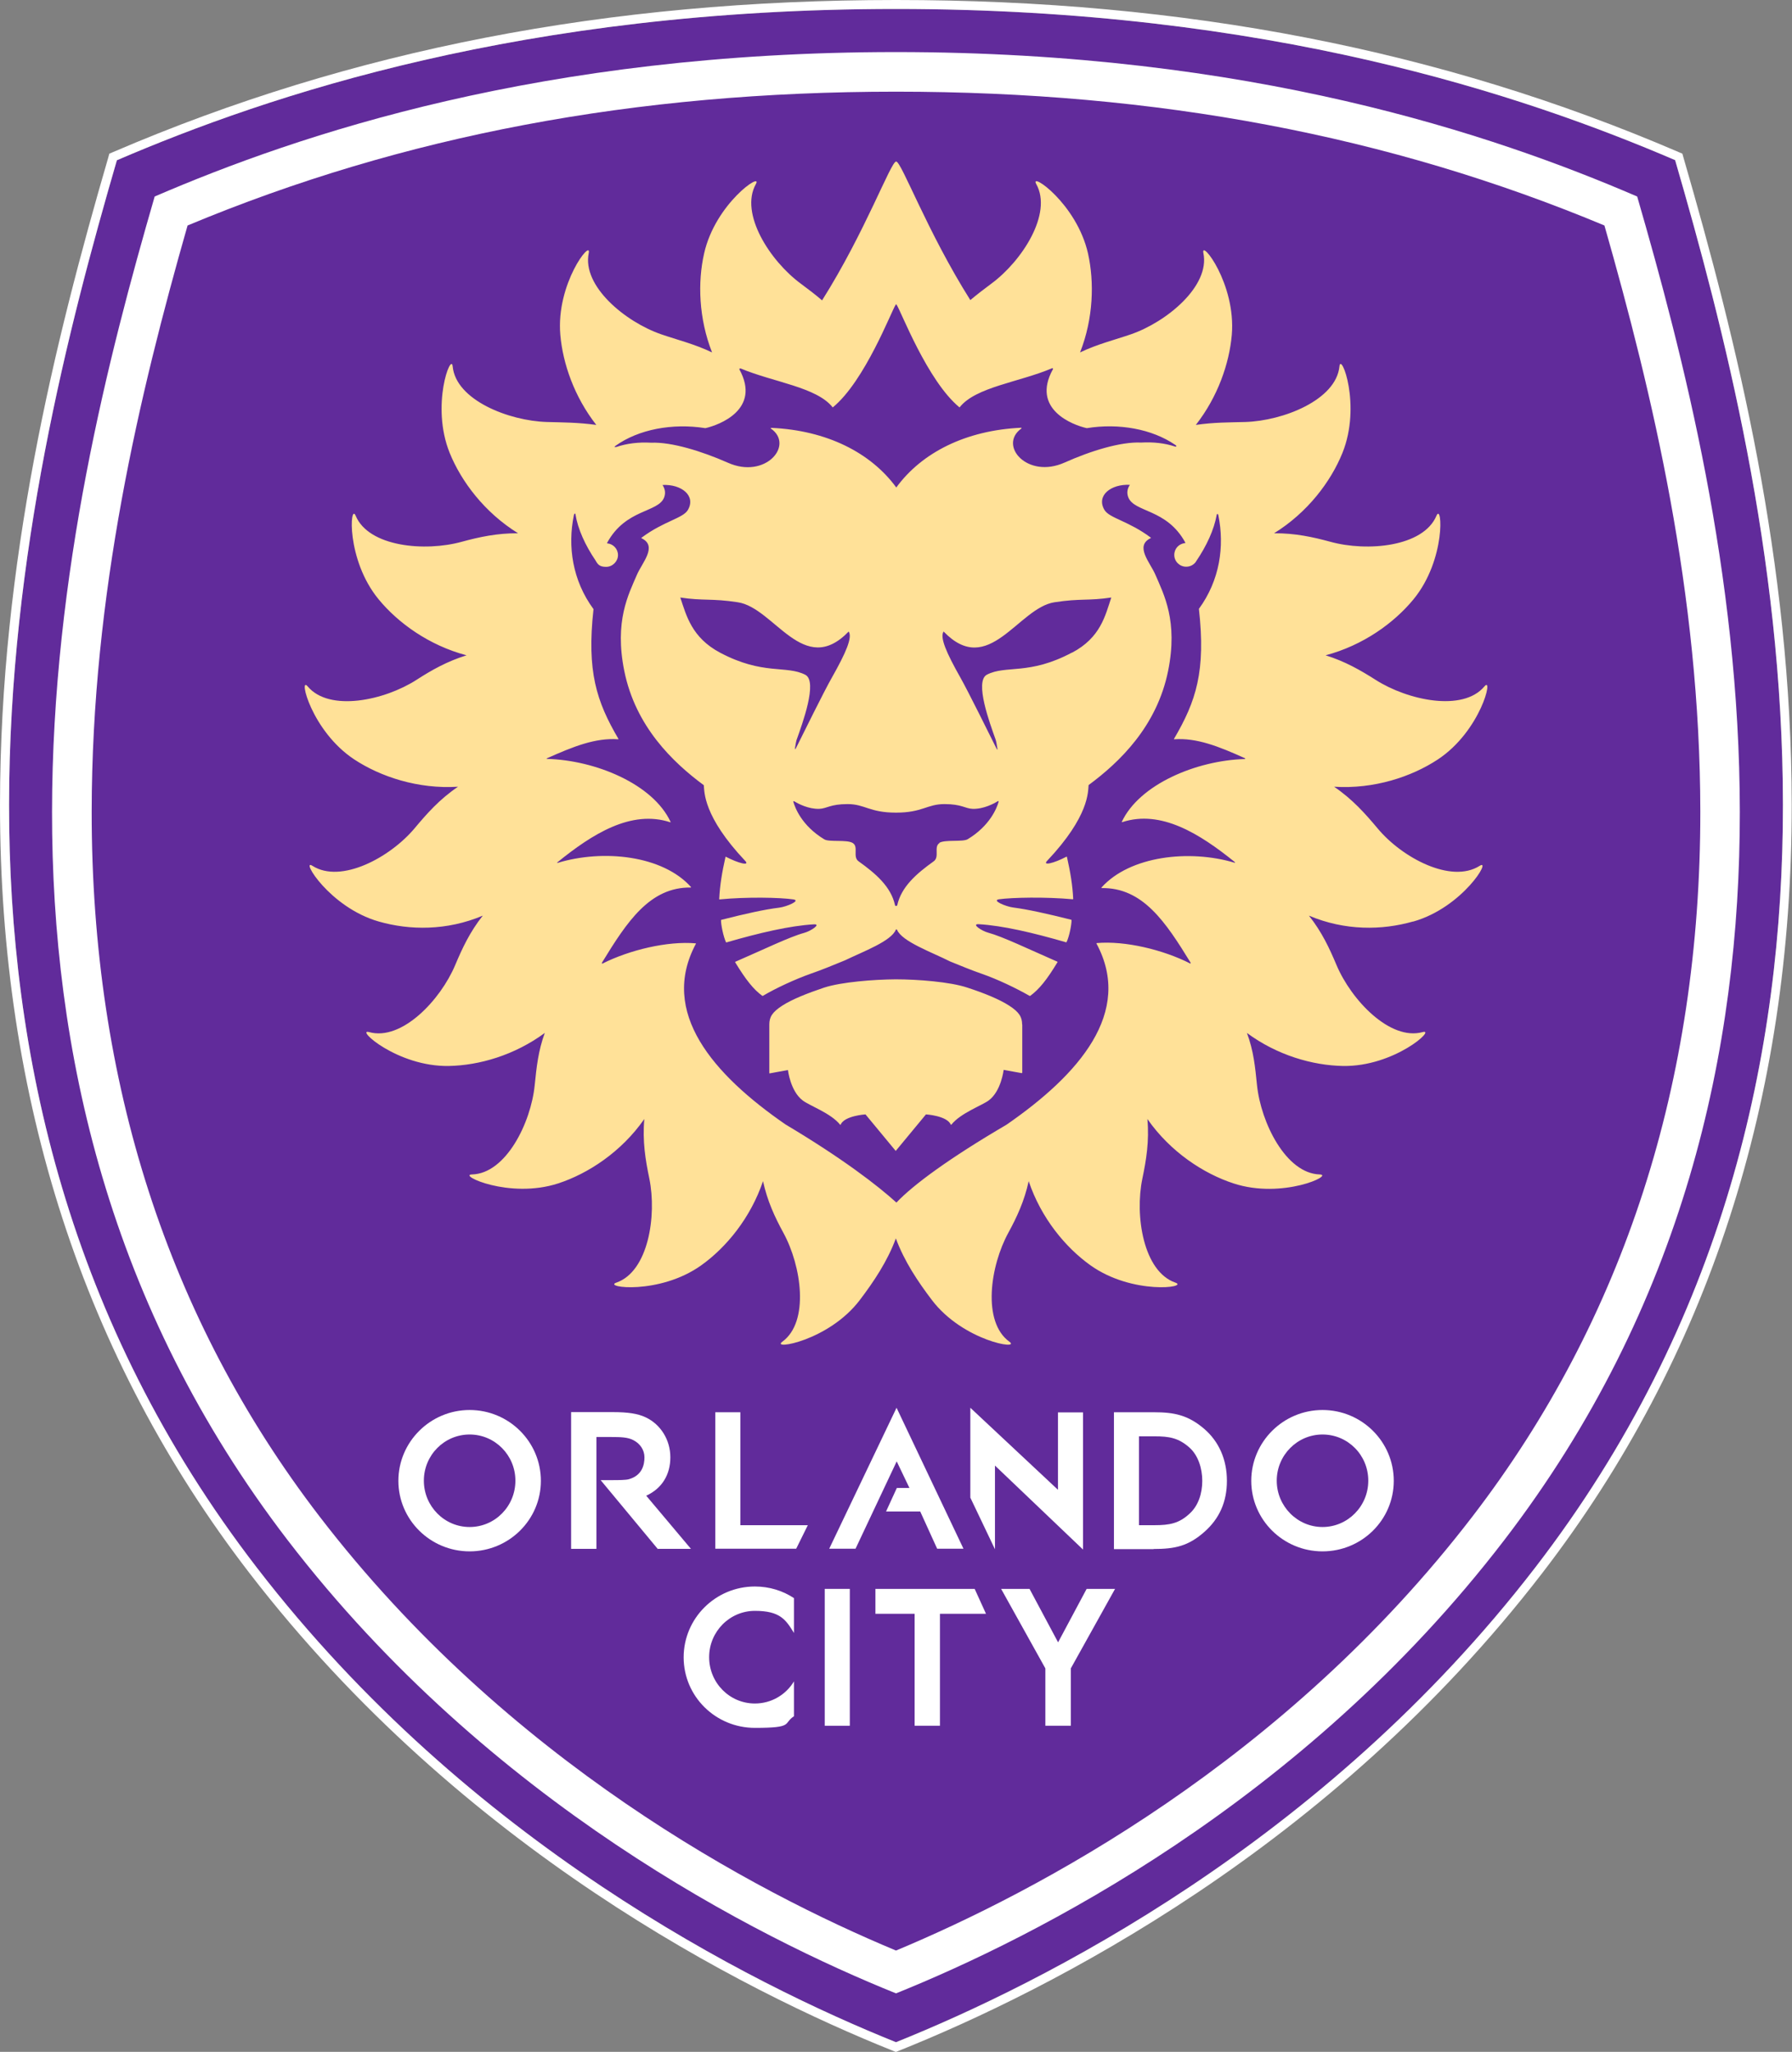
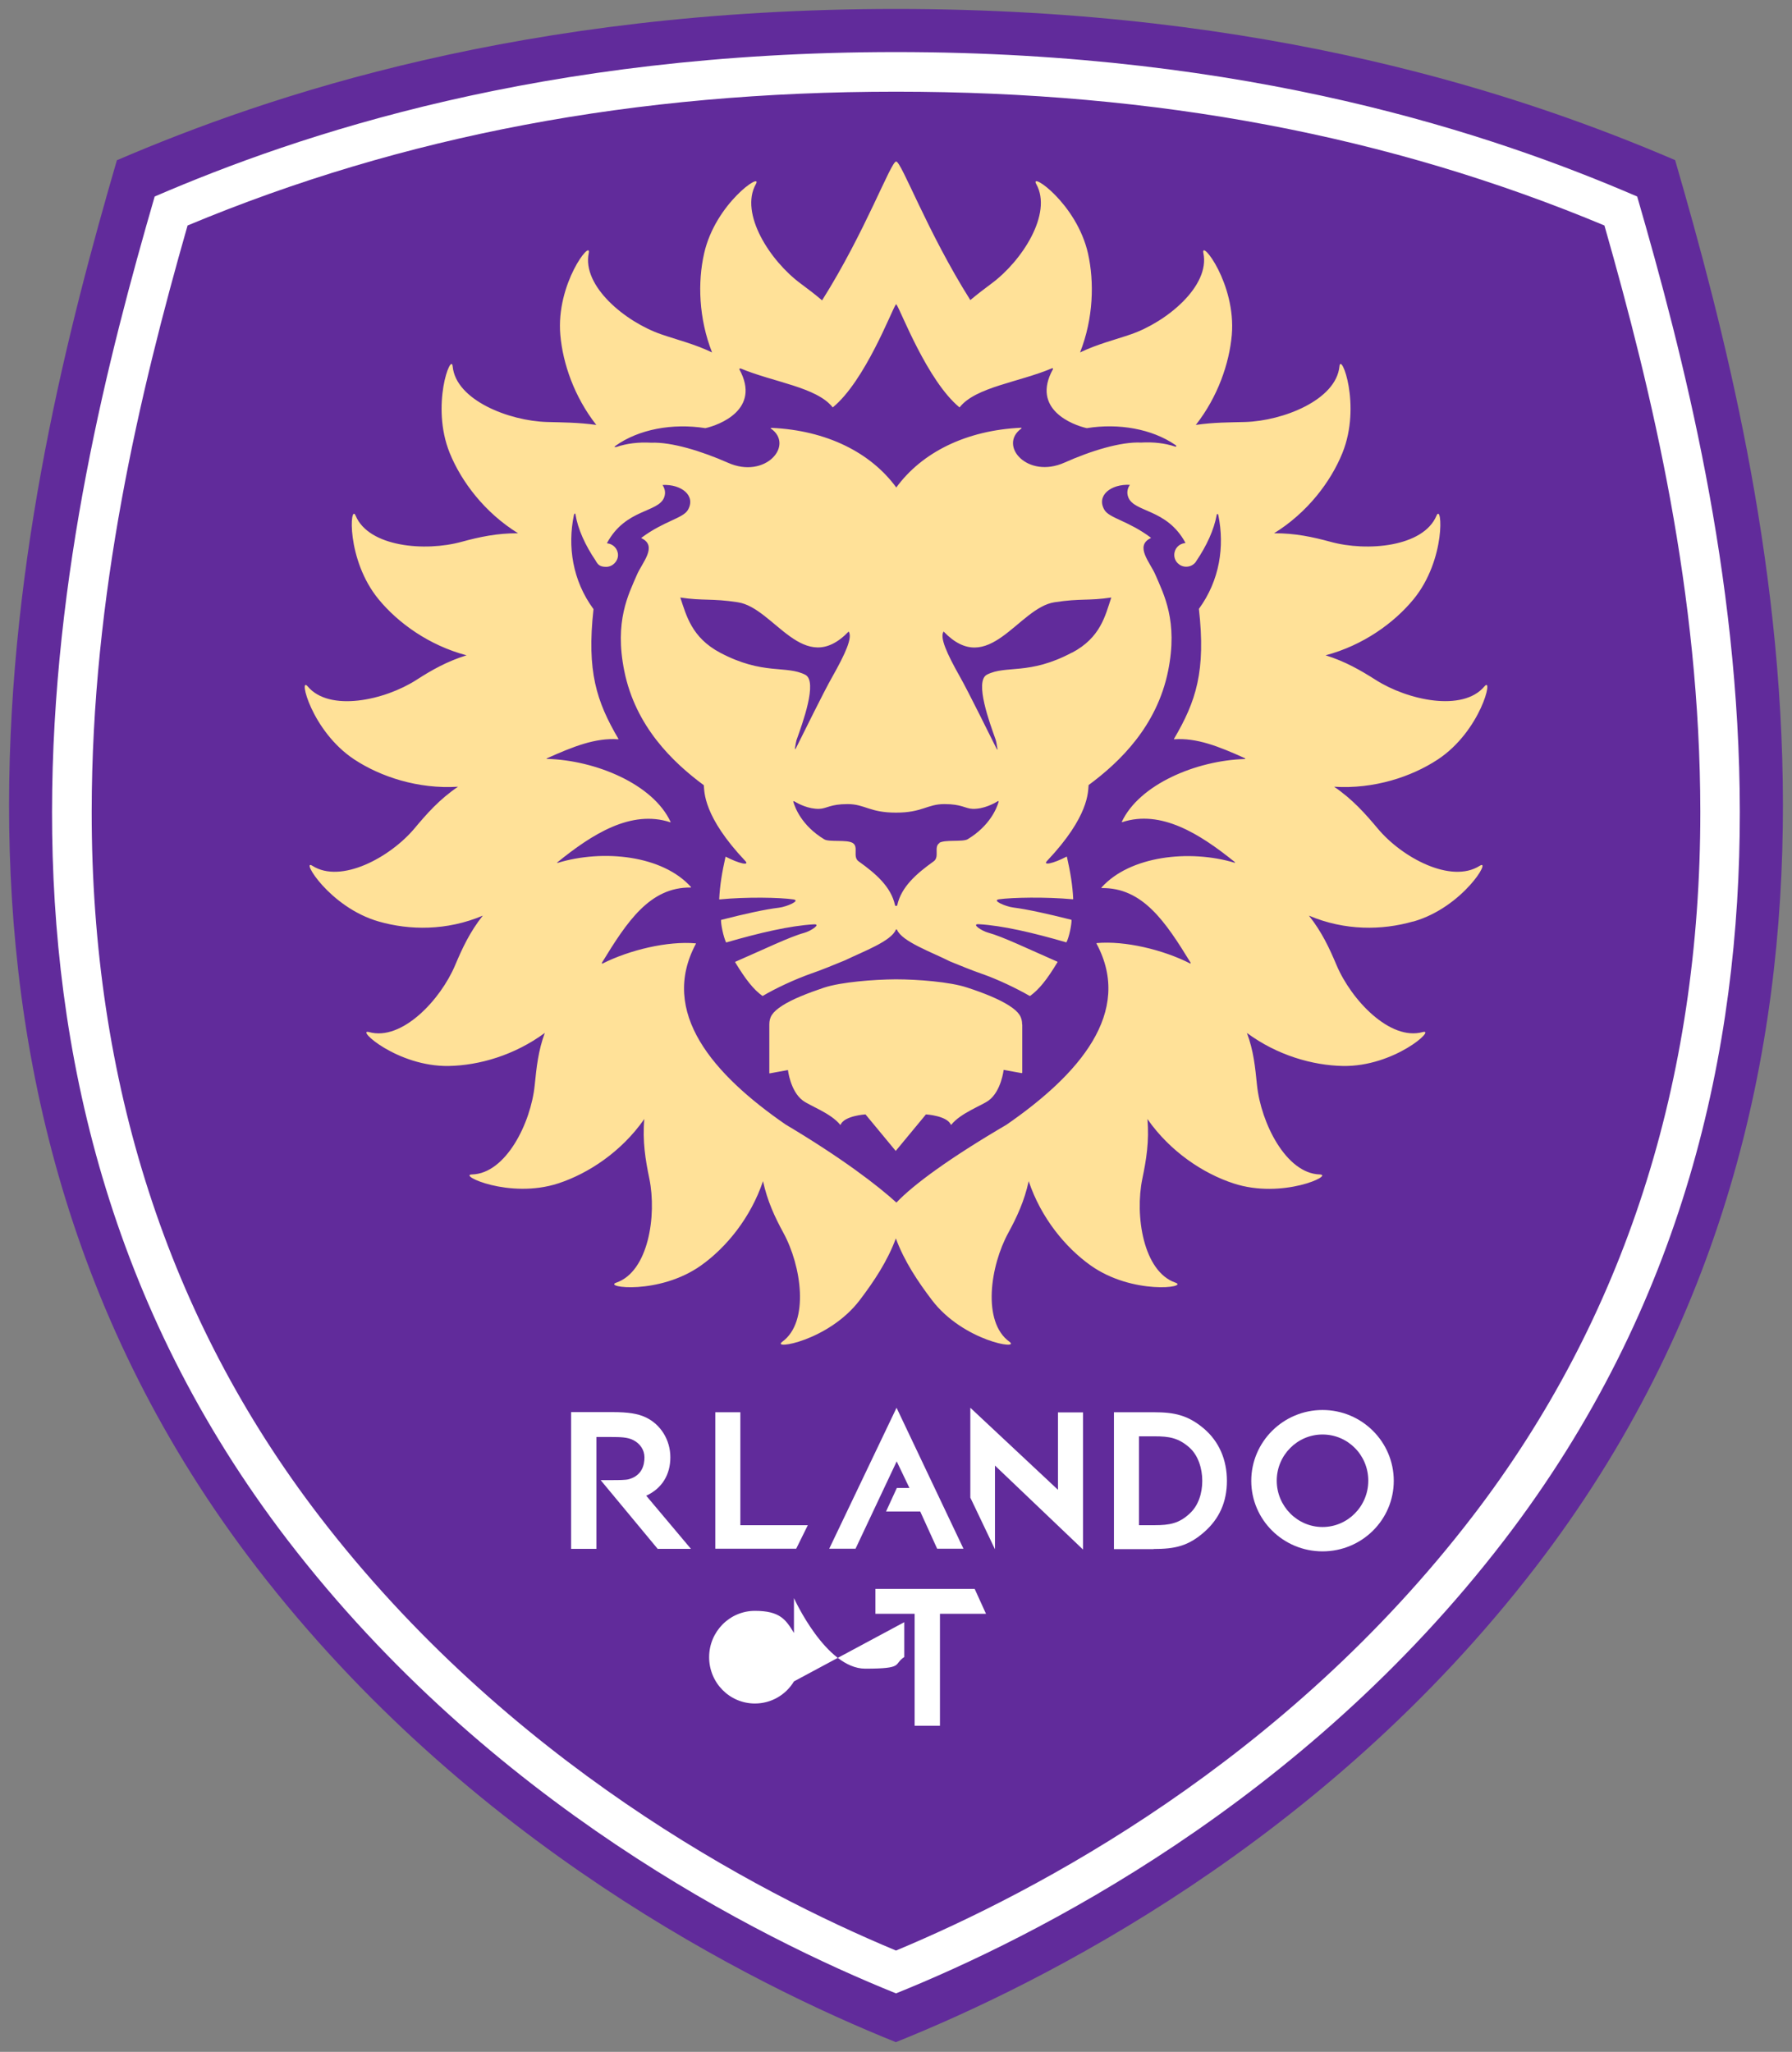
<svg xmlns="http://www.w3.org/2000/svg" xmlns:ns1="http://www.inkscape.org/namespaces/inkscape" xmlns:ns2="http://sodipodi.sourceforge.net/DTD/sodipodi-0.dtd" version="1.1" viewBox="0 0 1280.2 1466">
  <rect x="0" y="0" width="1280.2" height="1466" fill="#808080" stroke="none" />
  <defs>
    <style>
      .st0 {
        fill: #612b9b;
      }

      .st1 {
        fill: #fff;
      }

      .st2 {
        fill: none;
      }

      .st3 {
        fill: #ffe198;
      }
    </style>
    <clipPath id="clippath">
-       <rect class="st2" x="-3874.2" y="226" width="3780.5" height="4329.4" />
-     </clipPath>
+       </clipPath>
  </defs>
  <g id="svg1559" ns1:export-filename="C:\Users\suitedoalex\sites\orlando-city-sc-logo-0.png" ns1:export-xdpi="148.6263" ns1:export-ydpi="148.6263" ns1:version="0.92.4 (5da689c313, 2019-01-14)" ns2:docname="orlando-city-sc-logo.svg">
    <g>
      <g id="g184">
        <path id="path186" class="st0" d="M640.1,1459.1c-103.2-41.5-305-142.1-456.7-339.1C-86.2,769.8,14.5,351.8,83.5,114.5,191.7,68,374.1,6.4,640.1,6.4s448.4,61.6,556.6,108c69,237.4,169.7,655.3-99.9,1005.5-151.7,197.1-353.5,297.7-456.7,339.1" ns1:connector-curvature="0" />
      </g>
      <g id="g188">
-         <path id="path190" class="st1" d="M640.1,0C434,0,251,35.5,80.9,108.6l-2.8,1.2-.8,2.9C39.1,244,.1,401.5,0,574.9c-.1,210.5,59.8,395.2,178.2,549,151.9,197.3,353,298.5,459.4,341.2l2.4,1,2.4-1c106.4-42.7,307.6-143.9,459.4-341.2,118.4-153.8,178.4-338.5,178.2-549-.1-173.3-39.2-330.9-77.3-462.2l-.8-2.9-2.8-1.2C1029.1,35.5,846.2,0,640.1,0M640.1,6.4c265.9,0,448.4,61.6,556.6,108,69,237.4,169.7,655.3-99.9,1005.5-151.7,197.1-353.5,297.7-456.7,339.2-103.2-41.5-305-142.1-456.7-339.2C-86.2,769.8,14.5,351.8,83.5,114.5,191.7,68,374.1,6.4,640.1,6.4" ns1:connector-curvature="0" />
-       </g>
+         </g>
      <g id="g192">
        <path id="path194" class="st1" d="M640.1,37.2c-253,0-426.6,58.8-529.6,103.2-65.7,226.6-161.5,625.6,95,960,144.4,188.1,336.4,284.2,434.6,323.8,98.2-39.6,290.2-135.7,434.5-323.8,256.5-334.4,160.7-733.4,95-960-103-44.4-276.6-103.2-529.6-103.2M640.1,65.5c186.4,0,352.1,31.3,506.1,95.6,34.4,120.4,68.4,263.2,68.5,418.8.1,193.2-54.6,362.5-162.5,503.2-134.6,175.5-311.8,268.6-412.1,310.5-100.3-41.8-277.5-135-412.1-310.5-107.9-140.7-162.6-310-162.5-503.2.1-155.6,34.1-298.4,68.5-418.8,154-64.3,319.7-95.6,506.1-95.6" ns1:connector-curvature="0" />
      </g>
      <g id="g196">
        <path id="path198" class="st3" d="M801.3,587.4c12.5-27,53.4-44.1,88-45.1.4,0,.4-.4,0-.6-18.6-8.4-34.4-14.7-50.6-13.5,0,0-.1-.2,0-.3,15.8-26.9,22.8-48.3,17.8-92.9,14.9-20.4,18.4-44.6,13.9-66.8-.2-1.2-1-1.3-1.2-.3-1.9,10.6-7.2,22.1-14.6,33-.2.3-.3.5-.5.8,0,0,0,0,0,0h0c-1.6,2-4,3.2-6.7,3.2-4.7,0-8.5-3.8-8.5-8.4s3.4-8.1,7.8-8.5c.1-.1.1-.3.1-.3-13.3-24.5-36.6-21.4-40.8-32.5-1.3-3.5-.4-6.5,1.2-8.8-13.6-.7-24.2,7.7-18.2,17.9,3.6,6,17.1,7.8,33.1,19.8,0,0,.1.1.1.2s0,.1,0,.1c-11.9,5.6-.5,17.5,3.2,26.2,6,14,16.3,33.1,9.1,68.7-8,39.6-34.6,65.2-56.8,81.6-.5,4.7.6,22.1-29.6,54.1-3.6,3.7,4.6,1.9,13.7-2.9.1,0,.4,0,.4,0,2.5,11.2,4,20.1,4.5,30.2,0,0-.2.2-.3.2-19.5-1.8-43.3-1.3-52.7,0-5.5.8,4.7,5.2,10.3,5.9,10.1,1.3,24.5,4.5,41.2,8.7,0,0,.3.2.3.2.1,3.1-1.6,11.9-3.6,15.9,0,0-.3.1-.4,0-23.5-6.8-45.1-11.9-62.3-12.9-5.5-.3,2,4.8,6.9,6.1,10.3,2.8,28.7,11.7,49.3,20.7,0,0,.2.2.1.3-7.6,12.6-13.1,19.4-19.5,24.1,0,0-.4,0-.5,0-9.2-5.3-22.9-11.9-34.5-15.9-6.9-2.4-14.7-5.6-22.3-8.7-12.8-6.5-34.5-14.2-37.9-22.7,0,0-.2-.1-.4-.2-.2,0-.3,0-.4.2-3.2,8.2-23.3,15.6-36.3,21.9-8.3,3.4-16.7,6.9-24.3,9.5-11.6,4.1-25.3,10.5-34.4,15.9,0,0-.4,0-.4,0-6.3-4.6-11.8-11.5-19.4-24,0,0,0-.2,0-.3,20.7-9,39-17.9,49.3-20.7,4.8-1.3,12.4-6.4,6.9-6.1-17.2,1-38.9,6.1-62.4,12.9,0,0-.2,0-.3,0-1.9-4-3.7-12.8-3.6-15.9,0,0,.1-.2.2-.2,16.8-4.3,31.2-7.5,41.3-8.7,5.5-.7,15.7-5.1,10.2-5.9-9.4-1.4-33.2-1.9-52.8,0,0,0-.2,0-.2-.2.5-10.1,2-19,4.5-30.2,0,0,.2-.2.2-.1,9.2,4.8,17.4,6.7,13.9,3-30.2-32-29.1-49.4-29.6-54.1-22.2-16.4-48.8-42-56.8-81.6-7.2-35.6,3-54.7,9-68.7,3.7-8.7,15.1-20.6,3.2-26.2,0,0-.1,0,0-.2,0,0,.1-.2.2-.2,16-11.9,29.4-13.7,33-19.7,6-10.2-4.6-18.6-18.1-17.9,1.5,2.3,2.5,5.3,1.2,8.8-4.1,11.1-27.5,8-40.8,32.6-.1.2,0,.3.1.3,4.3.4,7.7,4,7.7,8.4s-3.8,8.4-8.5,8.4-6-1.8-7.5-4.5c-7.4-10.9-12.7-22.5-14.4-33.1-.2-.9-.9-.5-1.1.6-4.6,22.2-1.1,46.7,14,67.2-4.9,44.5,2.1,65.9,17.8,92.7,0,.1,0,.3-.1.3-16.3-1.2-32.2,5.2-51,13.6-.3.1-.2.4,0,.4,34.7.9,75.9,18,88.4,45.1,0,.1,0,.3-.2.2-28-9.2-55.8,8.4-80.7,28.6-.3.2-.1.5.2.4,32.5-9.9,75-5.4,95.3,17.3,0,.1,0,.3-.1.3-29.4-.4-45.7,24.5-63.5,53.6-.2.4-.1.9.2.8,19.4-9.8,46.7-16.3,66.8-14.5,0,0,.2.2.1.2-26.4,49.1,12.3,93.5,64,129.2,40.6,24.2,65.9,43.7,79.2,55.8,12-12.7,37.8-31.7,78.6-55.6,51.8-35.8,90.8-80.3,64.3-129.5,0,0,0-.3.2-.3,20.1-1.8,47.4,4.7,66.8,14.6.3.1.4-.4.2-.7-17.8-29-34.1-53.7-63.6-53.2,0,0,0-.2,0-.4,20.3-22.6,62.8-27.4,95.1-17.7.4.1.4-.3,0-.6-24.8-20-52.5-37.5-80.3-28.4-.1,0-.3,0-.2-.2M765.9,466.3c20.4-10.8,23.7-26.5,28-39.4-16.4,2.5-21.9.5-40.6,3.4-26,4-47,54.4-79.2,20.9-2.8,4.2,2,15.2,12,32.9,5.6,9.9,21.8,42.7,25.8,50.7.6,1.2.8,1,.6-.1-.3-2-.8-5.2-1.3-6.5-3.9-11-15.3-41.5-6.1-46.2,13.6-7,30.1.6,60.8-15.8M569.2,528.2c-.4,1.2-.9,3.9-1.2,5.9-.2,1.4,0,1.7.8.1,4.5-9,20-40.5,25.5-50.1,10-17.7,14.8-28.7,12-32.9-32.2,33.4-53.1-17-79.2-20.9-18.7-2.9-24.8-.9-41.1-3.4,4.3,12.8,8.1,28.6,28.4,39.4,30.8,16.3,47.2,8.8,60.9,15.8,9.1,4.7-2.2,35.2-6.1,46.2M671,602.2c4.1-2.5,16.8-.5,20.3-2.6,15.9-9.6,20.8-22.3,22-26.4.3-.8,0-1.1-.6-.7-2.6,1.6-9.9,5.6-17.8,5.4-5.5-.2-7.7-3.4-20.2-3.4s-15.6,6.1-34.6,6.1h0c-19.1,0-22.1-6.1-34.6-6.1s-14.7,3.2-20.3,3.4c-7.6.2-14.8-3.6-17.5-5.2-.8-.5-1.1-.4-.9.3,1.1,3.8,5.8,16.9,22.1,26.7,3.5,2.1,16.2,0,20.3,2.6,4.4,2.7-.3,9.9,4.2,13.1,12.3,8.8,23.1,18.1,26,31.3,0,.3.4.6.8.6s.7-.3.8-.6c2.9-13.1,13.7-22.5,26-31.3,4.5-3.2-.2-10.4,4.2-13.1M440.2,319.4c7.5-2.6,16-3.6,25-3.1,14.5-.6,36,6,54.8,14.3,26.8,12,47.8-12.7,30.6-24.5-.2-.1.2-.4.6-.4,39.3,1.8,70.8,17.6,89.1,42.6,18.3-25.1,49.9-40.9,89.3-42.7.3,0,.2.4,0,.6-16.6,12,4.3,36.2,30.9,24.3,18.8-8.4,40.2-15,54.7-14.3,8.7-.5,16.8.4,24.1,2.8,1.3.4,1.5-.4.2-1.2-16.5-11.3-40.2-15.6-63.1-11.9-10-2.2-40-13.5-24.2-42.1.2-.4-.1-.9-.6-.7-23.5,10-54.8,13.4-66.1,28-23.1-19-42.1-69.5-45-73.4-.1-.2-.2-.3-.3-.3s-.2,0-.3.3c-2.9,4-21.9,54.5-45,73.4-11.3-14.5-42.3-18-65.7-27.8-.6-.2-1.2.2-1,.6,15.7,28.6-14.4,39.8-24.3,42-23.5-3.7-47.7.8-64.3,12.7-.9.6-.6,1.1.5.7M1009.4,658.4c-22.1,6.3-48.5,6.7-74.3-4.2,9.2,11.6,14.6,23.2,19.7,35.3,10.5,24.9,38.2,54.3,61.5,47.9,10.1-2.8-20.2,24.9-57,24.2-21.5-.4-46.9-7.6-68.5-23.6,4.8,12.8,5.9,24.5,7.2,37.3,2.8,26.9,20.7,63.1,44.8,63.8,10.5.3-26.6,17.9-61.6,6.4-21.4-7-45.1-22.5-61.5-46,1.4,15.8-.8,29.2-3.6,42.6-5.5,26.5.7,66.4,23.6,74.3,9.9,3.4-30.7,9-60.7-12.4-17.8-12.7-35.3-33.8-44.1-60.1-3.1,14.2-8.4,25.6-14.5,36.8-13,23.7-18.9,63.7.7,77.9,8.5,6.2-33-.4-55.3-29.7-10.1-13.3-19.8-27.8-25.8-44.1-6,16.3-15.7,30.8-25.8,44.1-22.3,29.3-63.8,35.9-55.3,29.7,19.5-14.2,13.7-54.2.7-77.9-6.1-11.2-11.4-22.6-14.5-36.8-8.9,26.3-26.3,47.4-44.1,60.1-29.9,21.4-70.6,15.8-60.7,12.4,22.9-7.9,29-47.8,23.6-74.3-2.8-13.4-5-26.8-3.6-42.6-16.4,23.5-40.1,39-61.5,46-35,11.4-72-6.2-61.6-6.4,24.2-.6,42.1-36.8,44.8-63.8,1.3-12.8,2.5-24.5,7.2-37.3-21.7,16-47,23.2-68.5,23.6-36.8.7-67.1-27-57-24.2,23.3,6.5,51-22.9,61.5-47.9,5.1-12.1,10.5-23.7,19.7-35.3-25.8,10.9-52.3,10.5-74.3,4.2-35.3-10.1-56.2-45.5-47.4-39.8,20.4,13,55.5-6,72.9-26.7,8.8-10.5,17.8-20.8,31.1-29.8-28.6,1.8-55.4-7.2-74.1-19.5-30.7-20.3-40.1-60.2-33.3-52.2,15.5,18.5,55,10,77.8-4.7,10.7-6.9,21.8-13.2,35.7-17.5-26.8-7.1-48.9-23.1-62.8-40-23.4-28.4-20.5-69.4-16.4-59.7,9.4,22.3,49.6,25.8,75.7,18.6,12.5-3.4,25.3-6.2,40.3-6.1-23.9-14.8-40.5-36.9-48.8-57.3-13.8-34.1,1.1-72.3,2.1-61.9,2.3,24.1,40.2,38.9,67.3,39.7,10.7.3,22.6.3,35.3,2.1-15.8-20.2-23.9-43.9-25.7-64.3-3.2-36.7,22.4-68.8,20.3-58.5-4.9,23.7,26.3,49.3,51.9,58.1,11.3,3.9,23.7,6.9,36.2,12.9-9.6-24.4-10.3-50.3-5.7-70.6,8-35.9,42.1-58.8,37-49.7-11.8,21.1,10.2,55,32,71.1,5.1,3.8,10.3,7.7,15.3,12,30.9-49,49.1-99.2,52.9-99.2s22.1,50,53,99c5-4.2,10-8,15.1-11.8,21.8-16.1,43.8-50,32-71.1-5.1-9.2,28.9,13.7,37,49.7,4.5,20.3,3.9,46.2-5.7,70.6,12.5-6,24.9-9,36.2-12.9,25.6-8.8,56.8-34.5,51.9-58.1-2.1-10.3,23.4,21.8,20.3,58.5-1.8,20.3-9.9,44.1-25.7,64.3,12.7-1.9,24.5-1.8,35.3-2.1,27-.8,64.9-15.7,67.3-39.7,1-10.5,15.9,27.8,2.1,61.9-8.3,20.5-25,42.6-48.8,57.3,15-.1,27.8,2.7,40.3,6.1,26.1,7.2,66.3,3.7,75.7-18.6,4.1-9.7,7,31.2-16.4,59.7-13.9,16.9-36,32.9-62.8,40,13.9,4.3,25,10.7,35.7,17.5,22.8,14.6,62.3,23.2,77.8,4.7,6.7-8-2.6,31.9-33.3,52.2-18.8,12.4-45.6,21.3-74.1,19.5,13.2,9,22.3,19.3,31.1,29.8,17.3,20.8,52.4,39.7,72.9,26.7,8.8-5.6-12,29.7-47.4,39.8M730.3,731.9v34.5c0,.3-.5.3-.5.3l-12.8-2.3s-1.7,15-10.5,21.7c-4.6,3.6-20.3,9.1-26.9,17.5,0,0-.2,0-.3,0-2.7-6.5-17.8-7.4-17.8-7.4l-21.6,26.1-21.6-26.1s-15.1.9-17.8,7.4c0,0-.3.1-.3,0-6.6-8.3-21.9-13.6-26.8-17.4-8.8-6.7-10.5-21.7-10.5-21.7l-13.1,2.4s-.2,0-.2-.4v-34.5c0-5.2,1.9-8.8,9.4-13.6,7-4.5,17.9-8.8,29.8-12.8,12.3-4,35.6-5.8,51-5.9h.2c15.4,0,38.8,1.8,51,5.9,12,3.9,22.8,8.3,29.8,12.8,7.5,4.8,9.4,8.4,9.4,13.6" ns1:connector-curvature="0" />
      </g>
      <g id="g200">
-         <path id="path202" class="st1" d="M606.4,1233h-17.2v-97.8h17.9v97.8h-.7Z" ns1:connector-curvature="0" />
-       </g>
+         </g>
      <g id="g204">
        <path id="path206" class="st1" d="M670.3,1233h-16.9v-80h-28v-17.8h70.9l8.1,17.8h-32.9v80h-1.3Z" ns1:connector-curvature="0" />
      </g>
      <g id="g208">
-         <path id="path210" class="st1" d="M763.7,1233h-16.9v-41l-31.6-56.8h20.3l20.4,38.2,20.4-38.2h20.3l-31.6,56.8v41h-1.3Z" ns1:connector-curvature="0" />
-       </g>
+         </g>
      <g id="g212">
-         <path id="path214" class="st1" d="M335.5,1024.9c-18.1,0-32.7,14.8-32.7,33s14.6,33.1,32.7,33.1,32.7-14.8,32.7-33.1-14.7-33-32.7-33M335.5,1108.4c-28.1,0-50.9-22.6-50.9-50.4s22.8-50.6,50.9-50.6,50.9,22.7,50.9,50.6-22.9,50.4-50.9,50.4" ns1:connector-curvature="0" />
-       </g>
+         </g>
      <g id="g216">
        <path id="path218" class="st1" d="M944.8,1024.9c-18,0-32.7,14.8-32.7,33s14.7,33.1,32.7,33.1,32.7-14.8,32.7-33.1-14.6-33-32.7-33M944.8,1108.4c-28.1,0-50.9-22.6-50.9-50.4s22.8-50.6,50.9-50.6,50.9,22.7,50.9,50.6-22.8,50.4-50.9,50.4" ns1:connector-curvature="0" />
      </g>
      <g id="g220">
        <path id="path222" class="st1" d="M511,1106.5v-97.5h17.9v80.7h48.2l-8.3,16.8h-57.7Z" ns1:connector-curvature="0" />
      </g>
      <g id="g224">
        <path id="path226" class="st1" d="M773.7,1107.1l-62.9-60v59.8l-17.6-36.9v-64.2l62.6,58.6v-55.3h17.9v98Z" ns1:connector-curvature="0" />
      </g>
      <g id="g228">
        <path id="path230" class="st1" d="M813.7,1089.7h11c10.8,0,17.7-1.2,25.4-8.5,6-5.6,8.8-14.2,8.8-23.2s-3-18.3-9.2-23.8c-7.8-6.9-14.5-8-25-8h-11v63.5ZM824.1,1106.8h-28.3v-97.8h28.6c14.4,0,24.3,2,35.8,11.8,10.6,9.1,16.3,22,16.3,37.2s-5.5,27.1-16,36.4c-11.6,10.3-21.2,12.3-36.4,12.3" ns1:connector-curvature="0" />
      </g>
      <g id="g232">
        <path id="path234" class="st1" d="M470,1106.8l-40.9-49.3h7.6c5.1,0,10.6,0,12.7-.7,9.4-2.7,11-10.3,11-15.6s-3.2-9.9-8-12.3c-4-2.1-9.3-2.2-15.7-2.2h-10.6v79.9s-18.1,0-18.1,0v-97.7h29.7c11,0,18,1.1,23.5,3.7,10.9,5.1,17.7,16.3,17.7,28.6s-5.9,22.3-17.4,27.5c-.2,0,.3.1.3.1l31.8,37.8h-23.5Z" ns1:connector-curvature="0" />
      </g>
      <g id="g236">
        <path id="path238" class="st1" d="M688.4,1106.5h-18.9l-12.1-26.6h-24.4l7.7-16.8h9l-9.1-19-29.4,62.4h-18.8l48.1-100.7,47.8,100.7Z" ns1:connector-curvature="0" />
      </g>
      <g id="g240">
-         <path id="path242" class="st1" d="M567.2,1201.3c-5.7,9.5-16.1,15.8-27.9,15.8-18.1,0-32.7-14.8-32.7-33.1s14.7-33.1,32.7-33.1,22.1,6.3,27.9,15.8v-24.9c-8-5.3-17.6-8.3-27.9-8.3-28.1,0-50.9,22.7-50.9,50.6s22.8,50.4,50.9,50.4,19.9-3.1,27.9-8.3v-24.9Z" ns1:connector-curvature="0" />
+         <path id="path242" class="st1" d="M567.2,1201.3c-5.7,9.5-16.1,15.8-27.9,15.8-18.1,0-32.7-14.8-32.7-33.1s14.7-33.1,32.7-33.1,22.1,6.3,27.9,15.8v-24.9s22.8,50.4,50.9,50.4,19.9-3.1,27.9-8.3v-24.9Z" ns1:connector-curvature="0" />
      </g>
    </g>
  </g>
</svg>